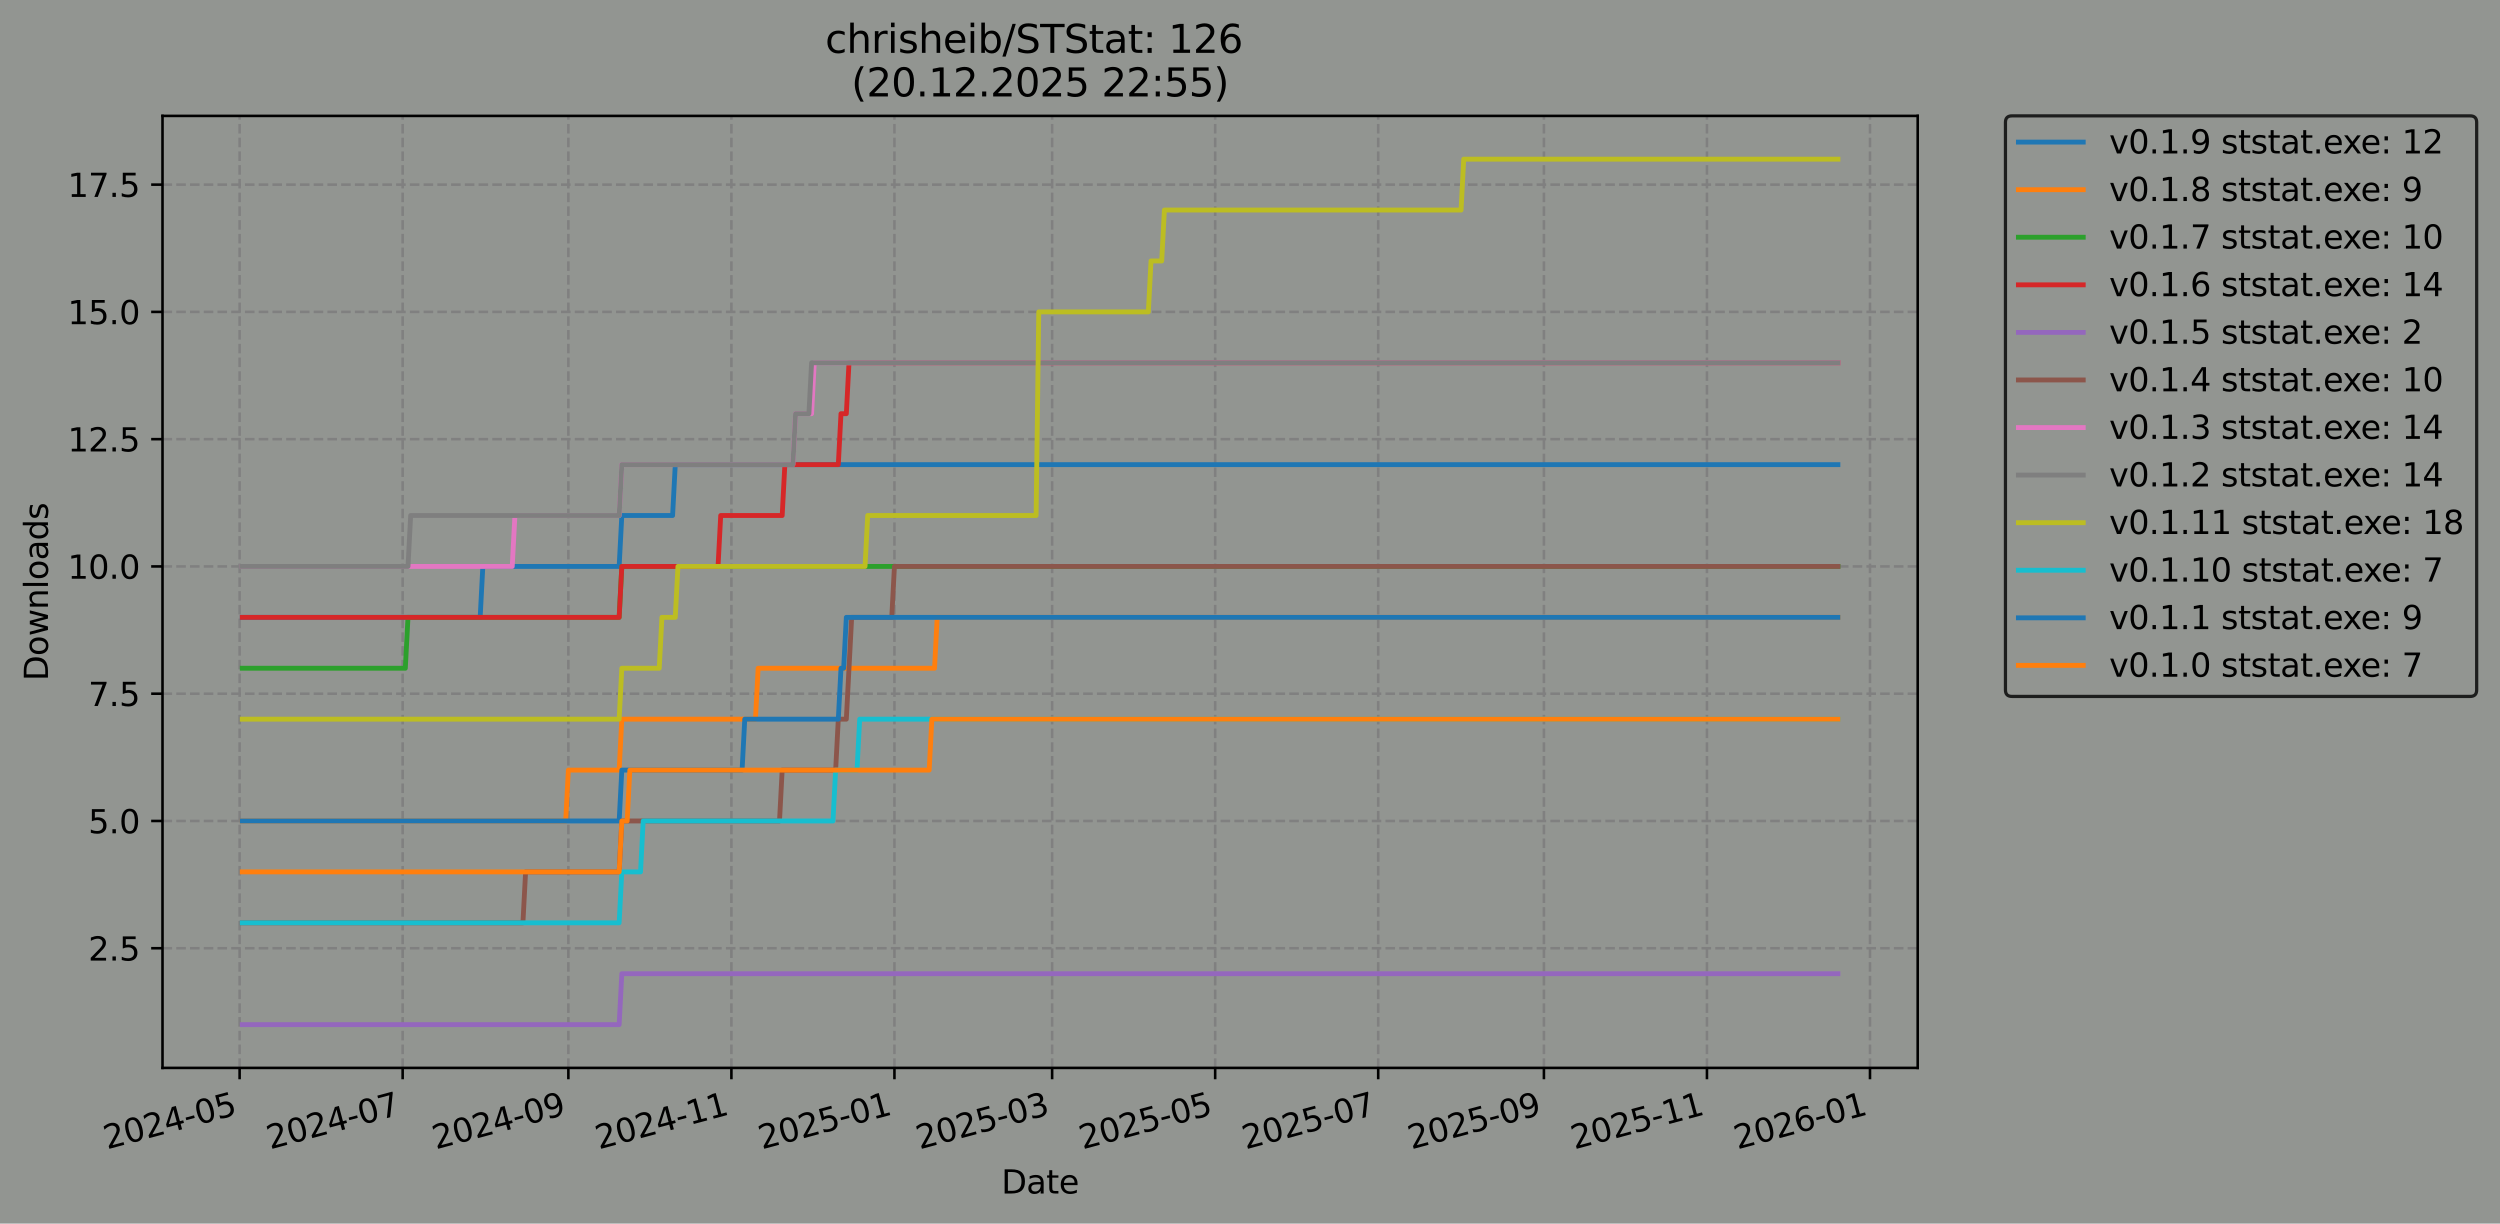
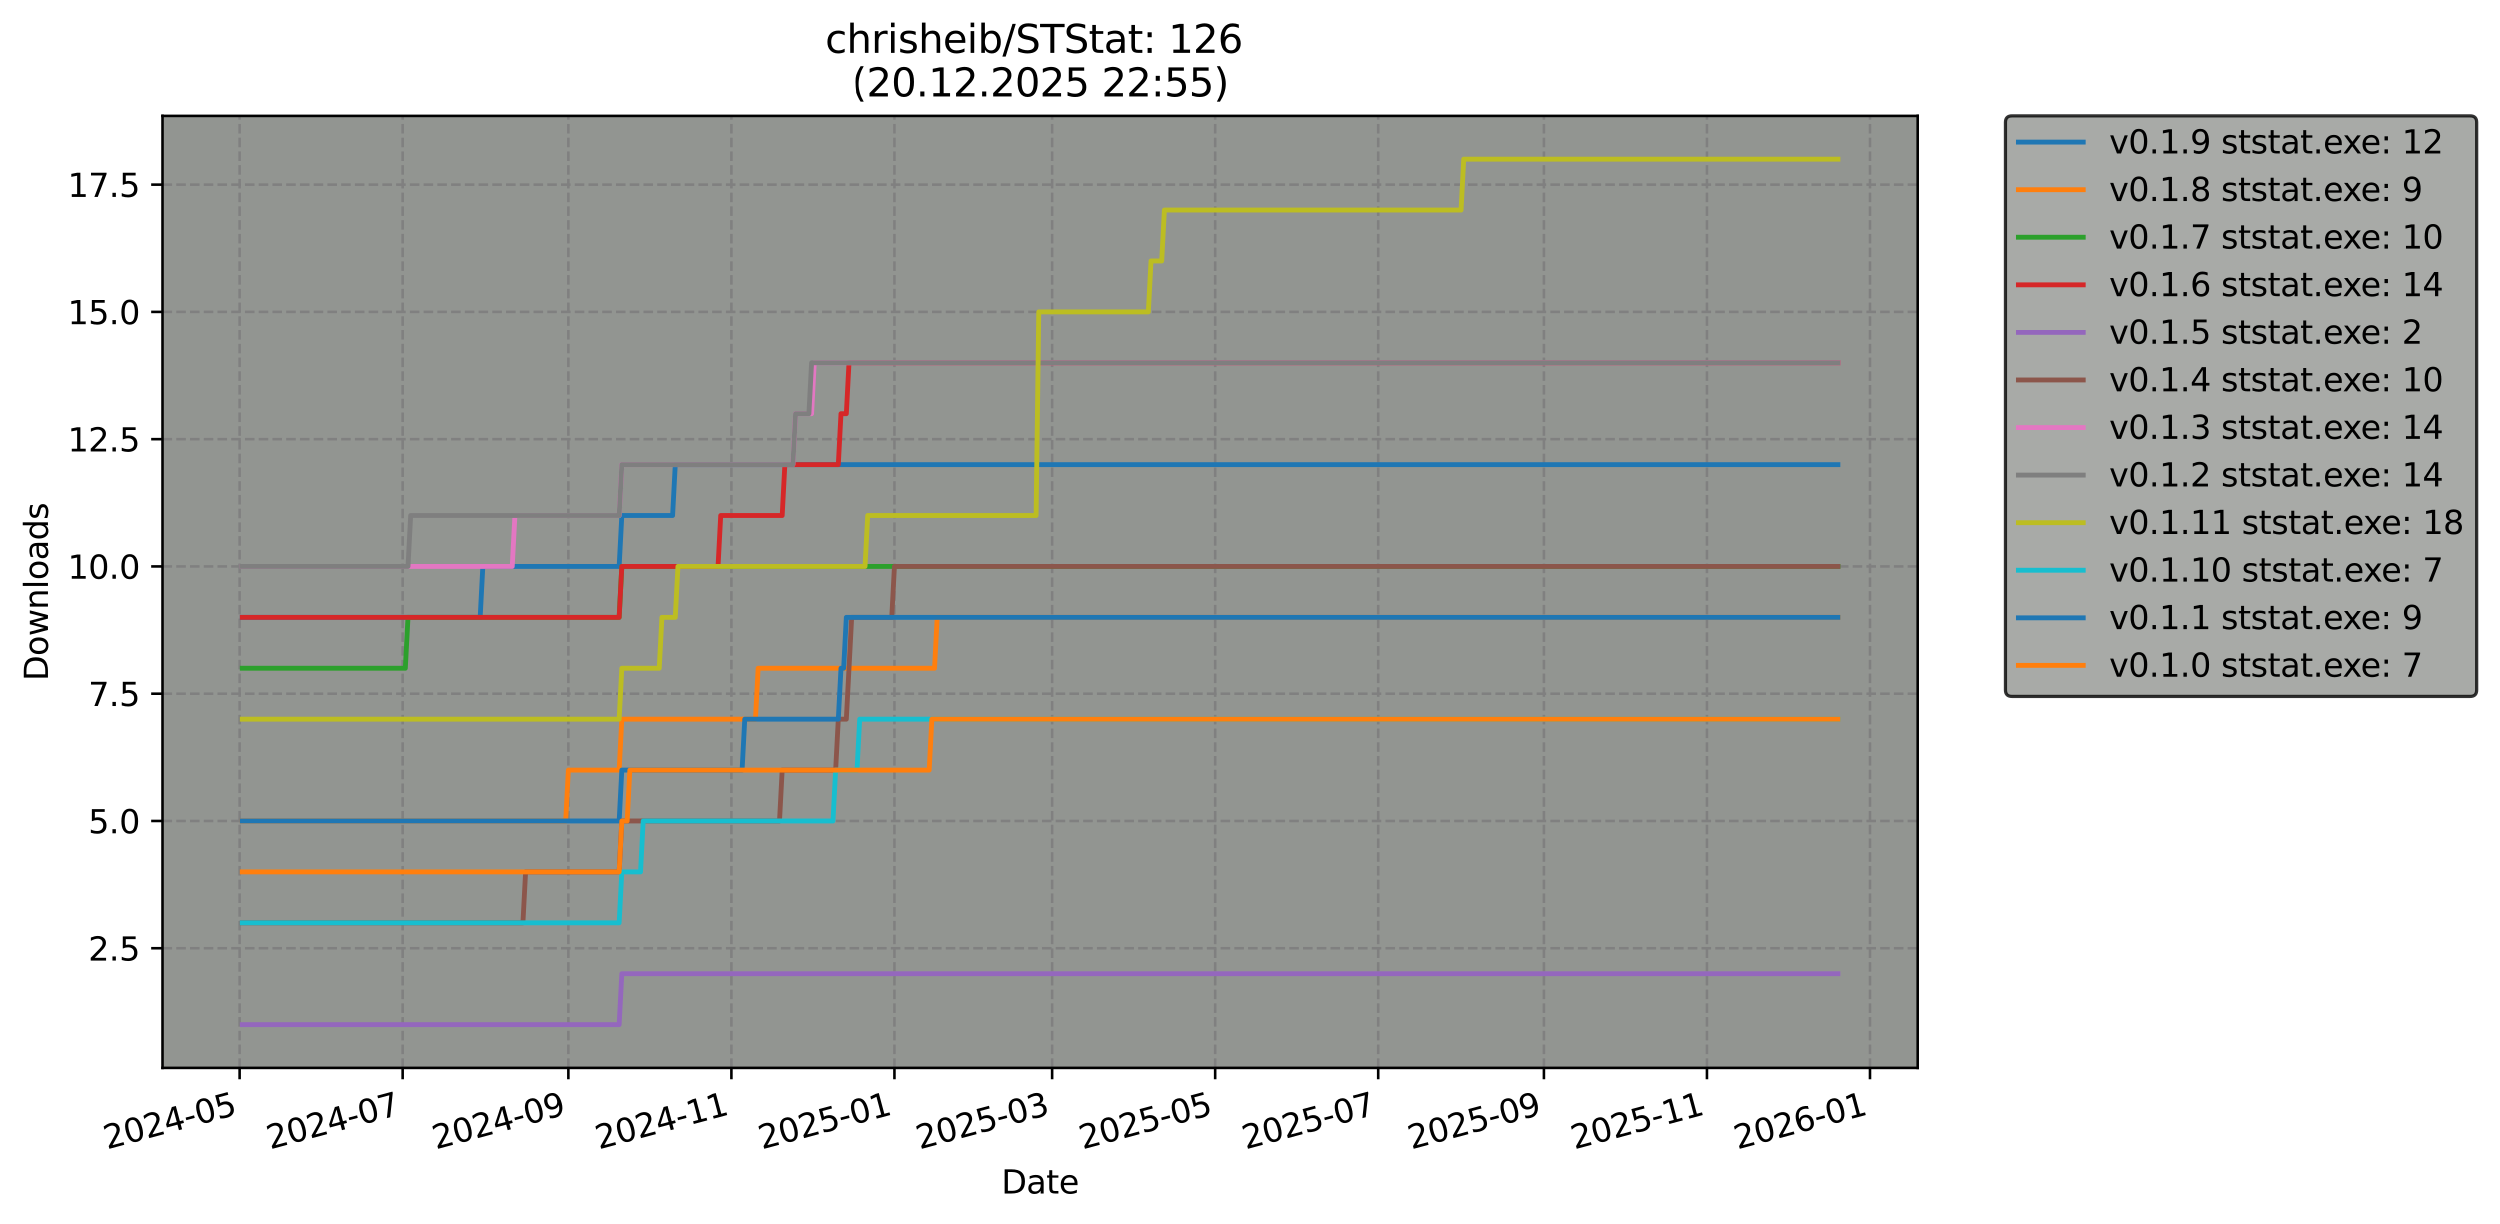
<svg xmlns="http://www.w3.org/2000/svg" xmlns:xlink="http://www.w3.org/1999/xlink" width="771.41pt" height="377.556pt" viewBox="0 0 771.41 377.556" version="1.1">
  <defs>
    <style type="text/css">*{stroke-linejoin: round; stroke-linecap: butt}</style>
  </defs>
  <g id="figure_1">
    <g id="patch_1">
-       <path d="M 0 377.556  L 771.41 377.556  L 771.41 0  L 0 0  z " style="fill: #929591" />
-     </g>
+       </g>
    <g id="axes_1">
      <g id="patch_2">
        <path d="M 50.144 329.515  L 591.732 329.515  L 591.732 35.755  L 50.144 35.755  z " style="fill: #929591" />
      </g>
      <g id="matplotlib.axis_1">
        <g id="xtick_1">
          <g id="line2d_1">
            <path d="M 73.937 329.515  L 73.937 35.755  " clip-path="url(#p27d22e0b57)" style="fill: none; stroke-dasharray: 2.96,1.28; stroke-dashoffset: 0; stroke: #808080; stroke-width: 0.8" />
          </g>
          <g id="line2d_2">
            <defs>
              <path id="mada3892838" d="M 0 0  L 0 3.5  " style="stroke: #000000; stroke-width: 0.8" />
            </defs>
            <g>
              <use xlink:href="#mada3892838" x="73.937" y="329.515" style="stroke: #000000; stroke-width: 0.8" />
            </g>
          </g>
          <g id="text_1">
            <g transform="translate(33.039 354.669)rotate(-15)scale(0.1 -0.1)">
              <defs>
                <path id="DejaVuSans-32" d="M 1228 531  L 3431 531  L 3431 0  L 469 0  L 469 531  Q 828 903 1448 1529  Q 2069 2156 2228 2338  Q 2531 2678 2651 2914  Q 2772 3150 2772 3378  Q 2772 3750 2511 3984  Q 2250 4219 1831 4219  Q 1534 4219 1204 4116  Q 875 4013 500 3803  L 500 4441  Q 881 4594 1212 4672  Q 1544 4750 1819 4750  Q 2544 4750 2975 4387  Q 3406 4025 3406 3419  Q 3406 3131 3298 2873  Q 3191 2616 2906 2266  Q 2828 2175 2409 1742  Q 1991 1309 1228 531  z " transform="scale(0.016)" />
                <path id="DejaVuSans-30" d="M 2034 4250  Q 1547 4250 1301 3770  Q 1056 3291 1056 2328  Q 1056 1369 1301 889  Q 1547 409 2034 409  Q 2525 409 2770 889  Q 3016 1369 3016 2328  Q 3016 3291 2770 3770  Q 2525 4250 2034 4250  z M 2034 4750  Q 2819 4750 3233 4129  Q 3647 3509 3647 2328  Q 3647 1150 3233 529  Q 2819 -91 2034 -91  Q 1250 -91 836 529  Q 422 1150 422 2328  Q 422 3509 836 4129  Q 1250 4750 2034 4750  z " transform="scale(0.016)" />
                <path id="DejaVuSans-34" d="M 2419 4116  L 825 1625  L 2419 1625  L 2419 4116  z M 2253 4666  L 3047 4666  L 3047 1625  L 3713 1625  L 3713 1100  L 3047 1100  L 3047 0  L 2419 0  L 2419 1100  L 313 1100  L 313 1709  L 2253 4666  z " transform="scale(0.016)" />
                <path id="DejaVuSans-2d" d="M 313 2009  L 1997 2009  L 1997 1497  L 313 1497  L 313 2009  z " transform="scale(0.016)" />
                <path id="DejaVuSans-35" d="M 691 4666  L 3169 4666  L 3169 4134  L 1269 4134  L 1269 2991  Q 1406 3038 1543 3061  Q 1681 3084 1819 3084  Q 2600 3084 3056 2656  Q 3513 2228 3513 1497  Q 3513 744 3044 326  Q 2575 -91 1722 -91  Q 1428 -91 1123 -41  Q 819 9 494 109  L 494 744  Q 775 591 1075 516  Q 1375 441 1709 441  Q 2250 441 2565 725  Q 2881 1009 2881 1497  Q 2881 1984 2565 2268  Q 2250 2553 1709 2553  Q 1456 2553 1204 2497  Q 953 2441 691 2322  L 691 4666  z " transform="scale(0.016)" />
              </defs>
              <use xlink:href="#DejaVuSans-32" />
              <use xlink:href="#DejaVuSans-30" x="63.623" />
              <use xlink:href="#DejaVuSans-32" x="127.246" />
              <use xlink:href="#DejaVuSans-34" x="190.869" />
              <use xlink:href="#DejaVuSans-2d" x="254.492" />
              <use xlink:href="#DejaVuSans-30" x="290.576" />
              <use xlink:href="#DejaVuSans-35" x="354.199" />
            </g>
          </g>
        </g>
        <g id="xtick_2">
          <g id="line2d_3">
            <path d="M 124.244 329.515  L 124.244 35.755  " clip-path="url(#p27d22e0b57)" style="fill: none; stroke-dasharray: 2.96,1.28; stroke-dashoffset: 0; stroke: #808080; stroke-width: 0.8" />
          </g>
          <g id="line2d_4">
            <g>
              <use xlink:href="#mada3892838" x="124.244" y="329.515" style="stroke: #000000; stroke-width: 0.8" />
            </g>
          </g>
          <g id="text_2">
            <g transform="translate(83.347 354.669)rotate(-15)scale(0.1 -0.1)">
              <defs>
                <path id="DejaVuSans-37" d="M 525 4666  L 3525 4666  L 3525 4397  L 1831 0  L 1172 0  L 2766 4134  L 525 4134  L 525 4666  z " transform="scale(0.016)" />
              </defs>
              <use xlink:href="#DejaVuSans-32" />
              <use xlink:href="#DejaVuSans-30" x="63.623" />
              <use xlink:href="#DejaVuSans-32" x="127.246" />
              <use xlink:href="#DejaVuSans-34" x="190.869" />
              <use xlink:href="#DejaVuSans-2d" x="254.492" />
              <use xlink:href="#DejaVuSans-30" x="290.576" />
              <use xlink:href="#DejaVuSans-37" x="354.199" />
            </g>
          </g>
        </g>
        <g id="xtick_3">
          <g id="line2d_5">
            <path d="M 175.376 329.515  L 175.376 35.755  " clip-path="url(#p27d22e0b57)" style="fill: none; stroke-dasharray: 2.96,1.28; stroke-dashoffset: 0; stroke: #808080; stroke-width: 0.8" />
          </g>
          <g id="line2d_6">
            <g>
              <use xlink:href="#mada3892838" x="175.376" y="329.515" style="stroke: #000000; stroke-width: 0.8" />
            </g>
          </g>
          <g id="text_3">
            <g transform="translate(134.479 354.669)rotate(-15)scale(0.1 -0.1)">
              <defs>
                <path id="DejaVuSans-39" d="M 703 97  L 703 672  Q 941 559 1184 500  Q 1428 441 1663 441  Q 2288 441 2617 861  Q 2947 1281 2994 2138  Q 2813 1869 2534 1725  Q 2256 1581 1919 1581  Q 1219 1581 811 2004  Q 403 2428 403 3163  Q 403 3881 828 4315  Q 1253 4750 1959 4750  Q 2769 4750 3195 4129  Q 3622 3509 3622 2328  Q 3622 1225 3098 567  Q 2575 -91 1691 -91  Q 1453 -91 1209 -44  Q 966 3 703 97  z M 1959 2075  Q 2384 2075 2632 2365  Q 2881 2656 2881 3163  Q 2881 3666 2632 3958  Q 2384 4250 1959 4250  Q 1534 4250 1286 3958  Q 1038 3666 1038 3163  Q 1038 2656 1286 2365  Q 1534 2075 1959 2075  z " transform="scale(0.016)" />
              </defs>
              <use xlink:href="#DejaVuSans-32" />
              <use xlink:href="#DejaVuSans-30" x="63.623" />
              <use xlink:href="#DejaVuSans-32" x="127.246" />
              <use xlink:href="#DejaVuSans-34" x="190.869" />
              <use xlink:href="#DejaVuSans-2d" x="254.492" />
              <use xlink:href="#DejaVuSans-30" x="290.576" />
              <use xlink:href="#DejaVuSans-39" x="354.199" />
            </g>
          </g>
        </g>
        <g id="xtick_4">
          <g id="line2d_7">
            <path d="M 225.684 329.515  L 225.684 35.755  " clip-path="url(#p27d22e0b57)" style="fill: none; stroke-dasharray: 2.96,1.28; stroke-dashoffset: 0; stroke: #808080; stroke-width: 0.8" />
          </g>
          <g id="line2d_8">
            <g>
              <use xlink:href="#mada3892838" x="225.684" y="329.515" style="stroke: #000000; stroke-width: 0.8" />
            </g>
          </g>
          <g id="text_4">
            <g transform="translate(184.786 354.669)rotate(-15)scale(0.1 -0.1)">
              <defs>
                <path id="DejaVuSans-31" d="M 794 531  L 1825 531  L 1825 4091  L 703 3866  L 703 4441  L 1819 4666  L 2450 4666  L 2450 531  L 3481 531  L 3481 0  L 794 0  L 794 531  z " transform="scale(0.016)" />
              </defs>
              <use xlink:href="#DejaVuSans-32" />
              <use xlink:href="#DejaVuSans-30" x="63.623" />
              <use xlink:href="#DejaVuSans-32" x="127.246" />
              <use xlink:href="#DejaVuSans-34" x="190.869" />
              <use xlink:href="#DejaVuSans-2d" x="254.492" />
              <use xlink:href="#DejaVuSans-31" x="290.576" />
              <use xlink:href="#DejaVuSans-31" x="354.199" />
            </g>
          </g>
        </g>
        <g id="xtick_5">
          <g id="line2d_9">
            <path d="M 275.991 329.515  L 275.991 35.755  " clip-path="url(#p27d22e0b57)" style="fill: none; stroke-dasharray: 2.96,1.28; stroke-dashoffset: 0; stroke: #808080; stroke-width: 0.8" />
          </g>
          <g id="line2d_10">
            <g>
              <use xlink:href="#mada3892838" x="275.991" y="329.515" style="stroke: #000000; stroke-width: 0.8" />
            </g>
          </g>
          <g id="text_5">
            <g transform="translate(235.094 354.669)rotate(-15)scale(0.1 -0.1)">
              <use xlink:href="#DejaVuSans-32" />
              <use xlink:href="#DejaVuSans-30" x="63.623" />
              <use xlink:href="#DejaVuSans-32" x="127.246" />
              <use xlink:href="#DejaVuSans-35" x="190.869" />
              <use xlink:href="#DejaVuSans-2d" x="254.492" />
              <use xlink:href="#DejaVuSans-30" x="290.576" />
              <use xlink:href="#DejaVuSans-31" x="354.199" />
            </g>
          </g>
        </g>
        <g id="xtick_6">
          <g id="line2d_11">
            <path d="M 324.649 329.515  L 324.649 35.755  " clip-path="url(#p27d22e0b57)" style="fill: none; stroke-dasharray: 2.96,1.28; stroke-dashoffset: 0; stroke: #808080; stroke-width: 0.8" />
          </g>
          <g id="line2d_12">
            <g>
              <use xlink:href="#mada3892838" x="324.649" y="329.515" style="stroke: #000000; stroke-width: 0.8" />
            </g>
          </g>
          <g id="text_6">
            <g transform="translate(283.752 354.669)rotate(-15)scale(0.1 -0.1)">
              <defs>
                <path id="DejaVuSans-33" d="M 2597 2516  Q 3050 2419 3304 2112  Q 3559 1806 3559 1356  Q 3559 666 3084 287  Q 2609 -91 1734 -91  Q 1441 -91 1130 -33  Q 819 25 488 141  L 488 750  Q 750 597 1062 519  Q 1375 441 1716 441  Q 2309 441 2620 675  Q 2931 909 2931 1356  Q 2931 1769 2642 2001  Q 2353 2234 1838 2234  L 1294 2234  L 1294 2753  L 1863 2753  Q 2328 2753 2575 2939  Q 2822 3125 2822 3475  Q 2822 3834 2567 4026  Q 2313 4219 1838 4219  Q 1578 4219 1281 4162  Q 984 4106 628 3988  L 628 4550  Q 988 4650 1302 4700  Q 1616 4750 1894 4750  Q 2613 4750 3031 4423  Q 3450 4097 3450 3541  Q 3450 3153 3228 2886  Q 3006 2619 2597 2516  z " transform="scale(0.016)" />
              </defs>
              <use xlink:href="#DejaVuSans-32" />
              <use xlink:href="#DejaVuSans-30" x="63.623" />
              <use xlink:href="#DejaVuSans-32" x="127.246" />
              <use xlink:href="#DejaVuSans-35" x="190.869" />
              <use xlink:href="#DejaVuSans-2d" x="254.492" />
              <use xlink:href="#DejaVuSans-30" x="290.576" />
              <use xlink:href="#DejaVuSans-33" x="354.199" />
            </g>
          </g>
        </g>
        <g id="xtick_7">
          <g id="line2d_13">
            <path d="M 374.956 329.515  L 374.956 35.755  " clip-path="url(#p27d22e0b57)" style="fill: none; stroke-dasharray: 2.96,1.28; stroke-dashoffset: 0; stroke: #808080; stroke-width: 0.8" />
          </g>
          <g id="line2d_14">
            <g>
              <use xlink:href="#mada3892838" x="374.956" y="329.515" style="stroke: #000000; stroke-width: 0.8" />
            </g>
          </g>
          <g id="text_7">
            <g transform="translate(334.059 354.669)rotate(-15)scale(0.1 -0.1)">
              <use xlink:href="#DejaVuSans-32" />
              <use xlink:href="#DejaVuSans-30" x="63.623" />
              <use xlink:href="#DejaVuSans-32" x="127.246" />
              <use xlink:href="#DejaVuSans-35" x="190.869" />
              <use xlink:href="#DejaVuSans-2d" x="254.492" />
              <use xlink:href="#DejaVuSans-30" x="290.576" />
              <use xlink:href="#DejaVuSans-35" x="354.199" />
            </g>
          </g>
        </g>
        <g id="xtick_8">
          <g id="line2d_15">
            <path d="M 425.264 329.515  L 425.264 35.755  " clip-path="url(#p27d22e0b57)" style="fill: none; stroke-dasharray: 2.96,1.28; stroke-dashoffset: 0; stroke: #808080; stroke-width: 0.8" />
          </g>
          <g id="line2d_16">
            <g>
              <use xlink:href="#mada3892838" x="425.264" y="329.515" style="stroke: #000000; stroke-width: 0.8" />
            </g>
          </g>
          <g id="text_8">
            <g transform="translate(384.367 354.669)rotate(-15)scale(0.1 -0.1)">
              <use xlink:href="#DejaVuSans-32" />
              <use xlink:href="#DejaVuSans-30" x="63.623" />
              <use xlink:href="#DejaVuSans-32" x="127.246" />
              <use xlink:href="#DejaVuSans-35" x="190.869" />
              <use xlink:href="#DejaVuSans-2d" x="254.492" />
              <use xlink:href="#DejaVuSans-30" x="290.576" />
              <use xlink:href="#DejaVuSans-37" x="354.199" />
            </g>
          </g>
        </g>
        <g id="xtick_9">
          <g id="line2d_17">
            <path d="M 476.396 329.515  L 476.396 35.755  " clip-path="url(#p27d22e0b57)" style="fill: none; stroke-dasharray: 2.96,1.28; stroke-dashoffset: 0; stroke: #808080; stroke-width: 0.8" />
          </g>
          <g id="line2d_18">
            <g>
              <use xlink:href="#mada3892838" x="476.396" y="329.515" style="stroke: #000000; stroke-width: 0.8" />
            </g>
          </g>
          <g id="text_9">
            <g transform="translate(435.499 354.669)rotate(-15)scale(0.1 -0.1)">
              <use xlink:href="#DejaVuSans-32" />
              <use xlink:href="#DejaVuSans-30" x="63.623" />
              <use xlink:href="#DejaVuSans-32" x="127.246" />
              <use xlink:href="#DejaVuSans-35" x="190.869" />
              <use xlink:href="#DejaVuSans-2d" x="254.492" />
              <use xlink:href="#DejaVuSans-30" x="290.576" />
              <use xlink:href="#DejaVuSans-39" x="354.199" />
            </g>
          </g>
        </g>
        <g id="xtick_10">
          <g id="line2d_19">
            <path d="M 526.703 329.515  L 526.703 35.755  " clip-path="url(#p27d22e0b57)" style="fill: none; stroke-dasharray: 2.96,1.28; stroke-dashoffset: 0; stroke: #808080; stroke-width: 0.8" />
          </g>
          <g id="line2d_20">
            <g>
              <use xlink:href="#mada3892838" x="526.703" y="329.515" style="stroke: #000000; stroke-width: 0.8" />
            </g>
          </g>
          <g id="text_10">
            <g transform="translate(485.806 354.669)rotate(-15)scale(0.1 -0.1)">
              <use xlink:href="#DejaVuSans-32" />
              <use xlink:href="#DejaVuSans-30" x="63.623" />
              <use xlink:href="#DejaVuSans-32" x="127.246" />
              <use xlink:href="#DejaVuSans-35" x="190.869" />
              <use xlink:href="#DejaVuSans-2d" x="254.492" />
              <use xlink:href="#DejaVuSans-31" x="290.576" />
              <use xlink:href="#DejaVuSans-31" x="354.199" />
            </g>
          </g>
        </g>
        <g id="xtick_11">
          <g id="line2d_21">
            <path d="M 577.011 329.515  L 577.011 35.755  " clip-path="url(#p27d22e0b57)" style="fill: none; stroke-dasharray: 2.96,1.28; stroke-dashoffset: 0; stroke: #808080; stroke-width: 0.8" />
          </g>
          <g id="line2d_22">
            <g>
              <use xlink:href="#mada3892838" x="577.011" y="329.515" style="stroke: #000000; stroke-width: 0.8" />
            </g>
          </g>
          <g id="text_11">
            <g transform="translate(536.114 354.669)rotate(-15)scale(0.1 -0.1)">
              <defs>
                <path id="DejaVuSans-36" d="M 2113 2584  Q 1688 2584 1439 2293  Q 1191 2003 1191 1497  Q 1191 994 1439 701  Q 1688 409 2113 409  Q 2538 409 2786 701  Q 3034 994 3034 1497  Q 3034 2003 2786 2293  Q 2538 2584 2113 2584  z M 3366 4563  L 3366 3988  Q 3128 4100 2886 4159  Q 2644 4219 2406 4219  Q 1781 4219 1451 3797  Q 1122 3375 1075 2522  Q 1259 2794 1537 2939  Q 1816 3084 2150 3084  Q 2853 3084 3261 2657  Q 3669 2231 3669 1497  Q 3669 778 3244 343  Q 2819 -91 2113 -91  Q 1303 -91 875 529  Q 447 1150 447 2328  Q 447 3434 972 4092  Q 1497 4750 2381 4750  Q 2619 4750 2861 4703  Q 3103 4656 3366 4563  z " transform="scale(0.016)" />
              </defs>
              <use xlink:href="#DejaVuSans-32" />
              <use xlink:href="#DejaVuSans-30" x="63.623" />
              <use xlink:href="#DejaVuSans-32" x="127.246" />
              <use xlink:href="#DejaVuSans-36" x="190.869" />
              <use xlink:href="#DejaVuSans-2d" x="254.492" />
              <use xlink:href="#DejaVuSans-30" x="290.576" />
              <use xlink:href="#DejaVuSans-31" x="354.199" />
            </g>
          </g>
        </g>
        <g id="text_12">
          <g transform="translate(308.987 368.276)scale(0.1 -0.1)">
            <defs>
              <path id="DejaVuSans-44" d="M 1259 4147  L 1259 519  L 2022 519  Q 2988 519 3436 956  Q 3884 1394 3884 2338  Q 3884 3275 3436 3711  Q 2988 4147 2022 4147  L 1259 4147  z M 628 4666  L 1925 4666  Q 3281 4666 3915 4102  Q 4550 3538 4550 2338  Q 4550 1131 3912 565  Q 3275 0 1925 0  L 628 0  L 628 4666  z " transform="scale(0.016)" />
              <path id="DejaVuSans-61" d="M 2194 1759  Q 1497 1759 1228 1600  Q 959 1441 959 1056  Q 959 750 1161 570  Q 1363 391 1709 391  Q 2188 391 2477 730  Q 2766 1069 2766 1631  L 2766 1759  L 2194 1759  z M 3341 1997  L 3341 0  L 2766 0  L 2766 531  Q 2569 213 2275 61  Q 1981 -91 1556 -91  Q 1019 -91 701 211  Q 384 513 384 1019  Q 384 1609 779 1909  Q 1175 2209 1959 2209  L 2766 2209  L 2766 2266  Q 2766 2663 2505 2880  Q 2244 3097 1772 3097  Q 1472 3097 1187 3025  Q 903 2953 641 2809  L 641 3341  Q 956 3463 1253 3523  Q 1550 3584 1831 3584  Q 2591 3584 2966 3190  Q 3341 2797 3341 1997  z " transform="scale(0.016)" />
              <path id="DejaVuSans-74" d="M 1172 4494  L 1172 3500  L 2356 3500  L 2356 3053  L 1172 3053  L 1172 1153  Q 1172 725 1289 603  Q 1406 481 1766 481  L 2356 481  L 2356 0  L 1766 0  Q 1100 0 847 248  Q 594 497 594 1153  L 594 3053  L 172 3053  L 172 3500  L 594 3500  L 594 4494  L 1172 4494  z " transform="scale(0.016)" />
              <path id="DejaVuSans-65" d="M 3597 1894  L 3597 1613  L 953 1613  Q 991 1019 1311 708  Q 1631 397 2203 397  Q 2534 397 2845 478  Q 3156 559 3463 722  L 3463 178  Q 3153 47 2828 -22  Q 2503 -91 2169 -91  Q 1331 -91 842 396  Q 353 884 353 1716  Q 353 2575 817 3079  Q 1281 3584 2069 3584  Q 2775 3584 3186 3129  Q 3597 2675 3597 1894  z M 3022 2063  Q 3016 2534 2758 2815  Q 2500 3097 2075 3097  Q 1594 3097 1305 2825  Q 1016 2553 972 2059  L 3022 2063  z " transform="scale(0.016)" />
            </defs>
            <use xlink:href="#DejaVuSans-44" />
            <use xlink:href="#DejaVuSans-61" x="77.002" />
            <use xlink:href="#DejaVuSans-74" x="138.281" />
            <use xlink:href="#DejaVuSans-65" x="177.49" />
          </g>
        </g>
      </g>
      <g id="matplotlib.axis_2">
        <g id="ytick_1">
          <g id="line2d_23">
            <path d="M 50.144 292.599  L 591.732 292.599  " clip-path="url(#p27d22e0b57)" style="fill: none; stroke-dasharray: 2.96,1.28; stroke-dashoffset: 0; stroke: #808080; stroke-width: 0.8" />
          </g>
          <g id="line2d_24">
            <defs>
              <path id="m835c9a881b" d="M 0 0  L -3.5 0  " style="stroke: #000000; stroke-width: 0.8" />
            </defs>
            <g>
              <use xlink:href="#m835c9a881b" x="50.144" y="292.599" style="stroke: #000000; stroke-width: 0.8" />
            </g>
          </g>
          <g id="text_13">
            <g transform="translate(27.241 296.398)scale(0.1 -0.1)">
              <defs>
                <path id="DejaVuSans-2e" d="M 684 794  L 1344 794  L 1344 0  L 684 0  L 684 794  z " transform="scale(0.016)" />
              </defs>
              <use xlink:href="#DejaVuSans-32" />
              <use xlink:href="#DejaVuSans-2e" x="63.623" />
              <use xlink:href="#DejaVuSans-35" x="95.41" />
            </g>
          </g>
        </g>
        <g id="ytick_2">
          <g id="line2d_25">
            <path d="M 50.144 253.326  L 591.732 253.326  " clip-path="url(#p27d22e0b57)" style="fill: none; stroke-dasharray: 2.96,1.28; stroke-dashoffset: 0; stroke: #808080; stroke-width: 0.8" />
          </g>
          <g id="line2d_26">
            <g>
              <use xlink:href="#m835c9a881b" x="50.144" y="253.326" style="stroke: #000000; stroke-width: 0.8" />
            </g>
          </g>
          <g id="text_14">
            <g transform="translate(27.241 257.126)scale(0.1 -0.1)">
              <use xlink:href="#DejaVuSans-35" />
              <use xlink:href="#DejaVuSans-2e" x="63.623" />
              <use xlink:href="#DejaVuSans-30" x="95.41" />
            </g>
          </g>
        </g>
        <g id="ytick_3">
          <g id="line2d_27">
            <path d="M 50.144 214.054  L 591.732 214.054  " clip-path="url(#p27d22e0b57)" style="fill: none; stroke-dasharray: 2.96,1.28; stroke-dashoffset: 0; stroke: #808080; stroke-width: 0.8" />
          </g>
          <g id="line2d_28">
            <g>
              <use xlink:href="#m835c9a881b" x="50.144" y="214.054" style="stroke: #000000; stroke-width: 0.8" />
            </g>
          </g>
          <g id="text_15">
            <g transform="translate(27.241 217.853)scale(0.1 -0.1)">
              <use xlink:href="#DejaVuSans-37" />
              <use xlink:href="#DejaVuSans-2e" x="63.623" />
              <use xlink:href="#DejaVuSans-35" x="95.41" />
            </g>
          </g>
        </g>
        <g id="ytick_4">
          <g id="line2d_29">
            <path d="M 50.144 174.781  L 591.732 174.781  " clip-path="url(#p27d22e0b57)" style="fill: none; stroke-dasharray: 2.96,1.28; stroke-dashoffset: 0; stroke: #808080; stroke-width: 0.8" />
          </g>
          <g id="line2d_30">
            <g>
              <use xlink:href="#m835c9a881b" x="50.144" y="174.781" style="stroke: #000000; stroke-width: 0.8" />
            </g>
          </g>
          <g id="text_16">
            <g transform="translate(20.878 178.58)scale(0.1 -0.1)">
              <use xlink:href="#DejaVuSans-31" />
              <use xlink:href="#DejaVuSans-30" x="63.623" />
              <use xlink:href="#DejaVuSans-2e" x="127.246" />
              <use xlink:href="#DejaVuSans-30" x="159.033" />
            </g>
          </g>
        </g>
        <g id="ytick_5">
          <g id="line2d_31">
            <path d="M 50.144 135.508  L 591.732 135.508  " clip-path="url(#p27d22e0b57)" style="fill: none; stroke-dasharray: 2.96,1.28; stroke-dashoffset: 0; stroke: #808080; stroke-width: 0.8" />
          </g>
          <g id="line2d_32">
            <g>
              <use xlink:href="#m835c9a881b" x="50.144" y="135.508" style="stroke: #000000; stroke-width: 0.8" />
            </g>
          </g>
          <g id="text_17">
            <g transform="translate(20.878 139.307)scale(0.1 -0.1)">
              <use xlink:href="#DejaVuSans-31" />
              <use xlink:href="#DejaVuSans-32" x="63.623" />
              <use xlink:href="#DejaVuSans-2e" x="127.246" />
              <use xlink:href="#DejaVuSans-35" x="159.033" />
            </g>
          </g>
        </g>
        <g id="ytick_6">
          <g id="line2d_33">
            <path d="M 50.144 96.236  L 591.732 96.236  " clip-path="url(#p27d22e0b57)" style="fill: none; stroke-dasharray: 2.96,1.28; stroke-dashoffset: 0; stroke: #808080; stroke-width: 0.8" />
          </g>
          <g id="line2d_34">
            <g>
              <use xlink:href="#m835c9a881b" x="50.144" y="96.236" style="stroke: #000000; stroke-width: 0.8" />
            </g>
          </g>
          <g id="text_18">
            <g transform="translate(20.878 100.035)scale(0.1 -0.1)">
              <use xlink:href="#DejaVuSans-31" />
              <use xlink:href="#DejaVuSans-35" x="63.623" />
              <use xlink:href="#DejaVuSans-2e" x="127.246" />
              <use xlink:href="#DejaVuSans-30" x="159.033" />
            </g>
          </g>
        </g>
        <g id="ytick_7">
          <g id="line2d_35">
            <path d="M 50.144 56.963  L 591.732 56.963  " clip-path="url(#p27d22e0b57)" style="fill: none; stroke-dasharray: 2.96,1.28; stroke-dashoffset: 0; stroke: #808080; stroke-width: 0.8" />
          </g>
          <g id="line2d_36">
            <g>
              <use xlink:href="#m835c9a881b" x="50.144" y="56.963" style="stroke: #000000; stroke-width: 0.8" />
            </g>
          </g>
          <g id="text_19">
            <g transform="translate(20.878 60.762)scale(0.1 -0.1)">
              <use xlink:href="#DejaVuSans-31" />
              <use xlink:href="#DejaVuSans-37" x="63.623" />
              <use xlink:href="#DejaVuSans-2e" x="127.246" />
              <use xlink:href="#DejaVuSans-35" x="159.033" />
            </g>
          </g>
        </g>
        <g id="text_20">
          <g transform="translate(14.798 210.094)rotate(-90)scale(0.1 -0.1)">
            <defs>
              <path id="DejaVuSans-6f" d="M 1959 3097  Q 1497 3097 1228 2736  Q 959 2375 959 1747  Q 959 1119 1226 758  Q 1494 397 1959 397  Q 2419 397 2687 759  Q 2956 1122 2956 1747  Q 2956 2369 2687 2733  Q 2419 3097 1959 3097  z M 1959 3584  Q 2709 3584 3137 3096  Q 3566 2609 3566 1747  Q 3566 888 3137 398  Q 2709 -91 1959 -91  Q 1206 -91 779 398  Q 353 888 353 1747  Q 353 2609 779 3096  Q 1206 3584 1959 3584  z " transform="scale(0.016)" />
              <path id="DejaVuSans-77" d="M 269 3500  L 844 3500  L 1563 769  L 2278 3500  L 2956 3500  L 3675 769  L 4391 3500  L 4966 3500  L 4050 0  L 3372 0  L 2619 2869  L 1863 0  L 1184 0  L 269 3500  z " transform="scale(0.016)" />
              <path id="DejaVuSans-6e" d="M 3513 2113  L 3513 0  L 2938 0  L 2938 2094  Q 2938 2591 2744 2837  Q 2550 3084 2163 3084  Q 1697 3084 1428 2787  Q 1159 2491 1159 1978  L 1159 0  L 581 0  L 581 3500  L 1159 3500  L 1159 2956  Q 1366 3272 1645 3428  Q 1925 3584 2291 3584  Q 2894 3584 3203 3211  Q 3513 2838 3513 2113  z " transform="scale(0.016)" />
              <path id="DejaVuSans-6c" d="M 603 4863  L 1178 4863  L 1178 0  L 603 0  L 603 4863  z " transform="scale(0.016)" />
              <path id="DejaVuSans-64" d="M 2906 2969  L 2906 4863  L 3481 4863  L 3481 0  L 2906 0  L 2906 525  Q 2725 213 2448 61  Q 2172 -91 1784 -91  Q 1150 -91 751 415  Q 353 922 353 1747  Q 353 2572 751 3078  Q 1150 3584 1784 3584  Q 2172 3584 2448 3432  Q 2725 3281 2906 2969  z M 947 1747  Q 947 1113 1208 752  Q 1469 391 1925 391  Q 2381 391 2643 752  Q 2906 1113 2906 1747  Q 2906 2381 2643 2742  Q 2381 3103 1925 3103  Q 1469 3103 1208 2742  Q 947 2381 947 1747  z " transform="scale(0.016)" />
              <path id="DejaVuSans-73" d="M 2834 3397  L 2834 2853  Q 2591 2978 2328 3040  Q 2066 3103 1784 3103  Q 1356 3103 1142 2972  Q 928 2841 928 2578  Q 928 2378 1081 2264  Q 1234 2150 1697 2047  L 1894 2003  Q 2506 1872 2764 1633  Q 3022 1394 3022 966  Q 3022 478 2636 193  Q 2250 -91 1575 -91  Q 1294 -91 989 -36  Q 684 19 347 128  L 347 722  Q 666 556 975 473  Q 1284 391 1588 391  Q 1994 391 2212 530  Q 2431 669 2431 922  Q 2431 1156 2273 1281  Q 2116 1406 1581 1522  L 1381 1569  Q 847 1681 609 1914  Q 372 2147 372 2553  Q 372 3047 722 3315  Q 1072 3584 1716 3584  Q 2034 3584 2315 3537  Q 2597 3491 2834 3397  z " transform="scale(0.016)" />
            </defs>
            <use xlink:href="#DejaVuSans-44" />
            <use xlink:href="#DejaVuSans-6f" x="77.002" />
            <use xlink:href="#DejaVuSans-77" x="138.184" />
            <use xlink:href="#DejaVuSans-6e" x="219.971" />
            <use xlink:href="#DejaVuSans-6c" x="283.35" />
            <use xlink:href="#DejaVuSans-6f" x="311.133" />
            <use xlink:href="#DejaVuSans-61" x="372.314" />
            <use xlink:href="#DejaVuSans-64" x="433.594" />
            <use xlink:href="#DejaVuSans-73" x="497.07" />
          </g>
        </g>
      </g>
      <g id="line2d_37">
        <path d="M 74.761 190.49  L 148.161 190.49  L 148.985 174.781  L 191.046 174.781  L 191.87 159.072  L 207.54 159.072  L 208.365 143.363  L 567.114 143.363  L 567.114 143.363  " clip-path="url(#p27d22e0b57)" style="fill: none; stroke: #1f77b4; stroke-width: 1.5; stroke-linecap: square" />
      </g>
      <g id="line2d_38">
        <path d="M 74.761 253.326  L 174.552 253.326  L 175.376 237.617  L 191.046 237.617  L 191.87 221.908  L 233.106 221.908  L 233.931 206.199  L 288.362 206.199  L 289.186 190.49  L 567.114 190.49  L 567.114 190.49  " clip-path="url(#p27d22e0b57)" style="fill: none; stroke: #ff7f0e; stroke-width: 1.5; stroke-linecap: square" />
      </g>
      <g id="line2d_39">
        <path d="M 74.761 206.199  L 125.069 206.199  L 125.894 190.49  L 191.046 190.49  L 191.87 174.781  L 567.114 174.781  L 567.114 174.781  " clip-path="url(#p27d22e0b57)" style="fill: none; stroke: #2ca02c; stroke-width: 1.5; stroke-linecap: square" />
      </g>
      <g id="line2d_40">
        <path d="M 74.761 190.49  L 191.046 190.49  L 191.87 174.781  L 221.56 174.781  L 222.385 159.072  L 241.353 159.072  L 242.178 143.363  L 258.672 143.363  L 259.497 127.654  L 261.146 127.654  L 261.971 111.945  L 567.114 111.945  L 567.114 111.945  " clip-path="url(#p27d22e0b57)" style="fill: none; stroke: #d62728; stroke-width: 1.5; stroke-linecap: square" />
      </g>
      <g id="line2d_41">
        <path d="M 74.761 316.163  L 191.046 316.163  L 191.87 300.454  L 567.114 300.454  L 567.114 300.454  " clip-path="url(#p27d22e0b57)" style="fill: none; stroke: #9467bd; stroke-width: 1.5; stroke-linecap: square" />
      </g>
      <g id="line2d_42">
        <path d="M 74.761 284.745  L 161.356 284.745  L 162.181 269.036  L 191.046 269.036  L 191.87 253.326  L 240.528 253.326  L 241.353 237.617  L 257.847 237.617  L 258.672 221.908  L 261.146 221.908  L 262.796 190.49  L 275.166 190.49  L 275.991 174.781  L 567.114 174.781  L 567.114 174.781  " clip-path="url(#p27d22e0b57)" style="fill: none; stroke: #8c564b; stroke-width: 1.5; stroke-linecap: square" />
      </g>
      <g id="line2d_43">
        <path d="M 74.761 174.781  L 158.057 174.781  L 158.882 159.072  L 191.046 159.072  L 191.87 143.363  L 244.652 143.363  L 245.477 127.654  L 250.425 127.654  L 251.25 111.945  L 567.114 111.945  L 567.114 111.945  " clip-path="url(#p27d22e0b57)" style="fill: none; stroke: #e377c2; stroke-width: 1.5; stroke-linecap: square" />
      </g>
      <g id="line2d_44">
        <path d="M 74.761 174.781  L 125.894 174.781  L 126.718 159.072  L 191.046 159.072  L 191.87 143.363  L 244.652 143.363  L 245.477 127.654  L 249.6 127.654  L 250.425 111.945  L 567.114 111.945  L 567.114 111.945  " clip-path="url(#p27d22e0b57)" style="fill: none; stroke: #7f7f7f; stroke-width: 1.5; stroke-linecap: square" />
      </g>
      <g id="line2d_45">
        <path d="M 74.761 221.908  L 191.046 221.908  L 191.87 206.199  L 203.416 206.199  L 204.241 190.49  L 208.365 190.49  L 209.189 174.781  L 266.919 174.781  L 267.744 159.072  L 319.701 159.072  L 320.526 96.236  L 354.339 96.236  L 355.163 80.526  L 358.462 80.526  L 359.287 64.817  L 450.83 64.817  L 451.655 49.108  L 567.114 49.108  L 567.114 49.108  " clip-path="url(#p27d22e0b57)" style="fill: none; stroke: #bcbd22; stroke-width: 1.5; stroke-linecap: square" />
      </g>
      <g id="line2d_46">
        <path d="M 74.761 284.745  L 191.046 284.745  L 191.87 269.036  L 197.643 269.036  L 198.468 253.326  L 257.023 253.326  L 257.847 237.617  L 264.445 237.617  L 265.27 221.908  L 567.114 221.908  L 567.114 221.908  " clip-path="url(#p27d22e0b57)" style="fill: none; stroke: #17becf; stroke-width: 1.5; stroke-linecap: square" />
      </g>
      <g id="line2d_47">
        <path d="M 74.761 253.326  L 191.046 253.326  L 191.87 237.617  L 228.983 237.617  L 229.807 221.908  L 258.672 221.908  L 259.497 206.199  L 260.322 206.199  L 261.146 190.49  L 567.114 190.49  L 567.114 190.49  " clip-path="url(#p27d22e0b57)" style="fill: none; stroke: #1f77b4; stroke-width: 1.5; stroke-linecap: square" />
      </g>
      <g id="line2d_48">
        <path d="M 74.761 269.036  L 191.046 269.036  L 191.87 253.326  L 193.52 253.326  L 194.345 237.617  L 286.712 237.617  L 287.537 221.908  L 567.114 221.908  L 567.114 221.908  " clip-path="url(#p27d22e0b57)" style="fill: none; stroke: #ff7f0e; stroke-width: 1.5; stroke-linecap: square" />
      </g>
      <g id="patch_3">
        <path d="M 50.144 329.515  L 50.144 35.755  " style="fill: none; stroke: #000000; stroke-width: 0.8; stroke-linejoin: miter; stroke-linecap: square" />
      </g>
      <g id="patch_4">
        <path d="M 591.732 329.515  L 591.732 35.755  " style="fill: none; stroke: #000000; stroke-width: 0.8; stroke-linejoin: miter; stroke-linecap: square" />
      </g>
      <g id="patch_5">
        <path d="M 50.144 329.515  L 591.732 329.515  " style="fill: none; stroke: #000000; stroke-width: 0.8; stroke-linejoin: miter; stroke-linecap: square" />
      </g>
      <g id="patch_6">
        <path d="M 50.144 35.755  L 591.732 35.755  " style="fill: none; stroke: #000000; stroke-width: 0.8; stroke-linejoin: miter; stroke-linecap: square" />
      </g>
      <g id="text_21">
        <g transform="translate(254.634 16.318)scale(0.12 -0.12)">
          <defs>
            <path id="DejaVuSans-63" d="M 3122 3366  L 3122 2828  Q 2878 2963 2633 3030  Q 2388 3097 2138 3097  Q 1578 3097 1268 2742  Q 959 2388 959 1747  Q 959 1106 1268 751  Q 1578 397 2138 397  Q 2388 397 2633 464  Q 2878 531 3122 666  L 3122 134  Q 2881 22 2623 -34  Q 2366 -91 2075 -91  Q 1284 -91 818 406  Q 353 903 353 1747  Q 353 2603 823 3093  Q 1294 3584 2113 3584  Q 2378 3584 2631 3529  Q 2884 3475 3122 3366  z " transform="scale(0.016)" />
            <path id="DejaVuSans-68" d="M 3513 2113  L 3513 0  L 2938 0  L 2938 2094  Q 2938 2591 2744 2837  Q 2550 3084 2163 3084  Q 1697 3084 1428 2787  Q 1159 2491 1159 1978  L 1159 0  L 581 0  L 581 4863  L 1159 4863  L 1159 2956  Q 1366 3272 1645 3428  Q 1925 3584 2291 3584  Q 2894 3584 3203 3211  Q 3513 2838 3513 2113  z " transform="scale(0.016)" />
            <path id="DejaVuSans-72" d="M 2631 2963  Q 2534 3019 2420 3045  Q 2306 3072 2169 3072  Q 1681 3072 1420 2755  Q 1159 2438 1159 1844  L 1159 0  L 581 0  L 581 3500  L 1159 3500  L 1159 2956  Q 1341 3275 1631 3429  Q 1922 3584 2338 3584  Q 2397 3584 2469 3576  Q 2541 3569 2628 3553  L 2631 2963  z " transform="scale(0.016)" />
            <path id="DejaVuSans-69" d="M 603 3500  L 1178 3500  L 1178 0  L 603 0  L 603 3500  z M 603 4863  L 1178 4863  L 1178 4134  L 603 4134  L 603 4863  z " transform="scale(0.016)" />
            <path id="DejaVuSans-62" d="M 3116 1747  Q 3116 2381 2855 2742  Q 2594 3103 2138 3103  Q 1681 3103 1420 2742  Q 1159 2381 1159 1747  Q 1159 1113 1420 752  Q 1681 391 2138 391  Q 2594 391 2855 752  Q 3116 1113 3116 1747  z M 1159 2969  Q 1341 3281 1617 3432  Q 1894 3584 2278 3584  Q 2916 3584 3314 3078  Q 3713 2572 3713 1747  Q 3713 922 3314 415  Q 2916 -91 2278 -91  Q 1894 -91 1617 61  Q 1341 213 1159 525  L 1159 0  L 581 0  L 581 4863  L 1159 4863  L 1159 2969  z " transform="scale(0.016)" />
            <path id="DejaVuSans-2f" d="M 1625 4666  L 2156 4666  L 531 -594  L 0 -594  L 1625 4666  z " transform="scale(0.016)" />
            <path id="DejaVuSans-53" d="M 3425 4513  L 3425 3897  Q 3066 4069 2747 4153  Q 2428 4238 2131 4238  Q 1616 4238 1336 4038  Q 1056 3838 1056 3469  Q 1056 3159 1242 3001  Q 1428 2844 1947 2747  L 2328 2669  Q 3034 2534 3370 2195  Q 3706 1856 3706 1288  Q 3706 609 3251 259  Q 2797 -91 1919 -91  Q 1588 -91 1214 -16  Q 841 59 441 206  L 441 856  Q 825 641 1194 531  Q 1563 422 1919 422  Q 2459 422 2753 634  Q 3047 847 3047 1241  Q 3047 1584 2836 1778  Q 2625 1972 2144 2069  L 1759 2144  Q 1053 2284 737 2584  Q 422 2884 422 3419  Q 422 4038 858 4394  Q 1294 4750 2059 4750  Q 2388 4750 2728 4690  Q 3069 4631 3425 4513  z " transform="scale(0.016)" />
            <path id="DejaVuSans-54" d="M -19 4666  L 3928 4666  L 3928 4134  L 2272 4134  L 2272 0  L 1638 0  L 1638 4134  L -19 4134  L -19 4666  z " transform="scale(0.016)" />
            <path id="DejaVuSans-3a" d="M 750 794  L 1409 794  L 1409 0  L 750 0  L 750 794  z M 750 3309  L 1409 3309  L 1409 2516  L 750 2516  L 750 3309  z " transform="scale(0.016)" />
            <path id="DejaVuSans-20" transform="scale(0.016)" />
          </defs>
          <use xlink:href="#DejaVuSans-63" />
          <use xlink:href="#DejaVuSans-68" x="54.98" />
          <use xlink:href="#DejaVuSans-72" x="118.359" />
          <use xlink:href="#DejaVuSans-69" x="159.473" />
          <use xlink:href="#DejaVuSans-73" x="187.256" />
          <use xlink:href="#DejaVuSans-68" x="239.355" />
          <use xlink:href="#DejaVuSans-65" x="302.734" />
          <use xlink:href="#DejaVuSans-69" x="364.258" />
          <use xlink:href="#DejaVuSans-62" x="392.041" />
          <use xlink:href="#DejaVuSans-2f" x="455.518" />
          <use xlink:href="#DejaVuSans-53" x="489.209" />
          <use xlink:href="#DejaVuSans-54" x="552.686" />
          <use xlink:href="#DejaVuSans-53" x="613.77" />
          <use xlink:href="#DejaVuSans-74" x="677.246" />
          <use xlink:href="#DejaVuSans-61" x="716.455" />
          <use xlink:href="#DejaVuSans-74" x="777.734" />
          <use xlink:href="#DejaVuSans-3a" x="816.943" />
          <use xlink:href="#DejaVuSans-20" x="850.635" />
          <use xlink:href="#DejaVuSans-31" x="882.422" />
          <use xlink:href="#DejaVuSans-32" x="946.045" />
          <use xlink:href="#DejaVuSans-36" x="1009.668" />
          <use xlink:href="#DejaVuSans-20" x="1073.291" />
        </g>
        <g transform="translate(262.704 29.756)scale(0.12 -0.12)">
          <defs>
-             <path id="DejaVuSans-28" d="M 1984 4856  Q 1566 4138 1362 3434  Q 1159 2731 1159 2009  Q 1159 1288 1364 580  Q 1569 -128 1984 -844  L 1484 -844  Q 1016 -109 783 600  Q 550 1309 550 2009  Q 550 2706 781 3412  Q 1013 4119 1484 4856  L 1984 4856  z " transform="scale(0.016)" />
+             <path id="DejaVuSans-28" d="M 1984 4856  Q 1566 4138 1362 3434  Q 1159 2731 1159 2009  Q 1159 1288 1364 580  Q 1569 -128 1984 -844  L 1484 -844  Q 1016 -109 783 600  Q 550 2706 781 3412  Q 1013 4119 1484 4856  L 1984 4856  z " transform="scale(0.016)" />
            <path id="DejaVuSans-29" d="M 513 4856  L 1013 4856  Q 1481 4119 1714 3412  Q 1947 2706 1947 2009  Q 1947 1309 1714 600  Q 1481 -109 1013 -844  L 513 -844  Q 928 -128 1133 580  Q 1338 1288 1338 2009  Q 1338 2731 1133 3434  Q 928 4138 513 4856  z " transform="scale(0.016)" />
          </defs>
          <use xlink:href="#DejaVuSans-28" />
          <use xlink:href="#DejaVuSans-32" x="39.014" />
          <use xlink:href="#DejaVuSans-30" x="102.637" />
          <use xlink:href="#DejaVuSans-2e" x="166.26" />
          <use xlink:href="#DejaVuSans-31" x="198.047" />
          <use xlink:href="#DejaVuSans-32" x="261.67" />
          <use xlink:href="#DejaVuSans-2e" x="325.293" />
          <use xlink:href="#DejaVuSans-32" x="357.08" />
          <use xlink:href="#DejaVuSans-30" x="420.703" />
          <use xlink:href="#DejaVuSans-32" x="484.326" />
          <use xlink:href="#DejaVuSans-35" x="547.949" />
          <use xlink:href="#DejaVuSans-20" x="611.572" />
          <use xlink:href="#DejaVuSans-32" x="643.359" />
          <use xlink:href="#DejaVuSans-32" x="706.982" />
          <use xlink:href="#DejaVuSans-3a" x="770.605" />
          <use xlink:href="#DejaVuSans-35" x="804.297" />
          <use xlink:href="#DejaVuSans-35" x="867.92" />
          <use xlink:href="#DejaVuSans-29" x="931.543" />
        </g>
      </g>
      <g id="legend_1">
        <g id="patch_7">
          <path d="M 620.811 214.893  L 762.21 214.893  Q 764.21 214.893 764.21 212.893  L 764.21 37.755  Q 764.21 35.755 762.21 35.755  L 620.811 35.755  Q 618.811 35.755 618.811 37.755  L 618.811 212.893  Q 618.811 214.893 620.811 214.893  z " style="fill: #929591; opacity: 0.8; stroke: #000000; stroke-linejoin: miter" />
        </g>
        <g id="line2d_49">
          <path d="M 622.811 43.854  L 632.811 43.854  L 642.811 43.854  " style="fill: none; stroke: #1f77b4; stroke-width: 1.5; stroke-linecap: square" />
        </g>
        <g id="text_22">
          <g transform="translate(650.811 47.354)scale(0.1 -0.1)">
            <defs>
              <path id="DejaVuSans-76" d="M 191 3500  L 800 3500  L 1894 563  L 2988 3500  L 3597 3500  L 2284 0  L 1503 0  L 191 3500  z " transform="scale(0.016)" />
              <path id="DejaVuSans-78" d="M 3513 3500  L 2247 1797  L 3578 0  L 2900 0  L 1881 1375  L 863 0  L 184 0  L 1544 1831  L 300 3500  L 978 3500  L 1906 2253  L 2834 3500  L 3513 3500  z " transform="scale(0.016)" />
            </defs>
            <use xlink:href="#DejaVuSans-76" />
            <use xlink:href="#DejaVuSans-30" x="59.18" />
            <use xlink:href="#DejaVuSans-2e" x="122.803" />
            <use xlink:href="#DejaVuSans-31" x="154.59" />
            <use xlink:href="#DejaVuSans-2e" x="218.213" />
            <use xlink:href="#DejaVuSans-39" x="250" />
            <use xlink:href="#DejaVuSans-20" x="313.623" />
            <use xlink:href="#DejaVuSans-73" x="345.41" />
            <use xlink:href="#DejaVuSans-74" x="397.51" />
            <use xlink:href="#DejaVuSans-73" x="436.719" />
            <use xlink:href="#DejaVuSans-74" x="488.818" />
            <use xlink:href="#DejaVuSans-61" x="528.027" />
            <use xlink:href="#DejaVuSans-74" x="589.307" />
            <use xlink:href="#DejaVuSans-2e" x="628.516" />
            <use xlink:href="#DejaVuSans-65" x="660.303" />
            <use xlink:href="#DejaVuSans-78" x="720.076" />
            <use xlink:href="#DejaVuSans-65" x="776.131" />
            <use xlink:href="#DejaVuSans-3a" x="837.654" />
            <use xlink:href="#DejaVuSans-20" x="871.346" />
            <use xlink:href="#DejaVuSans-31" x="903.133" />
            <use xlink:href="#DejaVuSans-32" x="966.756" />
          </g>
        </g>
        <g id="line2d_50">
          <path d="M 622.811 58.532  L 632.811 58.532  L 642.811 58.532  " style="fill: none; stroke: #ff7f0e; stroke-width: 1.5; stroke-linecap: square" />
        </g>
        <g id="text_23">
          <g transform="translate(650.811 62.032)scale(0.1 -0.1)">
            <defs>
              <path id="DejaVuSans-38" d="M 2034 2216  Q 1584 2216 1326 1975  Q 1069 1734 1069 1313  Q 1069 891 1326 650  Q 1584 409 2034 409  Q 2484 409 2743 651  Q 3003 894 3003 1313  Q 3003 1734 2745 1975  Q 2488 2216 2034 2216  z M 1403 2484  Q 997 2584 770 2862  Q 544 3141 544 3541  Q 544 4100 942 4425  Q 1341 4750 2034 4750  Q 2731 4750 3128 4425  Q 3525 4100 3525 3541  Q 3525 3141 3298 2862  Q 3072 2584 2669 2484  Q 3125 2378 3379 2068  Q 3634 1759 3634 1313  Q 3634 634 3220 271  Q 2806 -91 2034 -91  Q 1263 -91 848 271  Q 434 634 434 1313  Q 434 1759 690 2068  Q 947 2378 1403 2484  z M 1172 3481  Q 1172 3119 1398 2916  Q 1625 2713 2034 2713  Q 2441 2713 2670 2916  Q 2900 3119 2900 3481  Q 2900 3844 2670 4047  Q 2441 4250 2034 4250  Q 1625 4250 1398 4047  Q 1172 3844 1172 3481  z " transform="scale(0.016)" />
            </defs>
            <use xlink:href="#DejaVuSans-76" />
            <use xlink:href="#DejaVuSans-30" x="59.18" />
            <use xlink:href="#DejaVuSans-2e" x="122.803" />
            <use xlink:href="#DejaVuSans-31" x="154.59" />
            <use xlink:href="#DejaVuSans-2e" x="218.213" />
            <use xlink:href="#DejaVuSans-38" x="250" />
            <use xlink:href="#DejaVuSans-20" x="313.623" />
            <use xlink:href="#DejaVuSans-73" x="345.41" />
            <use xlink:href="#DejaVuSans-74" x="397.51" />
            <use xlink:href="#DejaVuSans-73" x="436.719" />
            <use xlink:href="#DejaVuSans-74" x="488.818" />
            <use xlink:href="#DejaVuSans-61" x="528.027" />
            <use xlink:href="#DejaVuSans-74" x="589.307" />
            <use xlink:href="#DejaVuSans-2e" x="628.516" />
            <use xlink:href="#DejaVuSans-65" x="660.303" />
            <use xlink:href="#DejaVuSans-78" x="720.076" />
            <use xlink:href="#DejaVuSans-65" x="776.131" />
            <use xlink:href="#DejaVuSans-3a" x="837.654" />
            <use xlink:href="#DejaVuSans-20" x="871.346" />
            <use xlink:href="#DejaVuSans-39" x="903.133" />
          </g>
        </g>
        <g id="line2d_51">
          <path d="M 622.811 73.21  L 632.811 73.21  L 642.811 73.21  " style="fill: none; stroke: #2ca02c; stroke-width: 1.5; stroke-linecap: square" />
        </g>
        <g id="text_24">
          <g transform="translate(650.811 76.71)scale(0.1 -0.1)">
            <use xlink:href="#DejaVuSans-76" />
            <use xlink:href="#DejaVuSans-30" x="59.18" />
            <use xlink:href="#DejaVuSans-2e" x="122.803" />
            <use xlink:href="#DejaVuSans-31" x="154.59" />
            <use xlink:href="#DejaVuSans-2e" x="218.213" />
            <use xlink:href="#DejaVuSans-37" x="250" />
            <use xlink:href="#DejaVuSans-20" x="313.623" />
            <use xlink:href="#DejaVuSans-73" x="345.41" />
            <use xlink:href="#DejaVuSans-74" x="397.51" />
            <use xlink:href="#DejaVuSans-73" x="436.719" />
            <use xlink:href="#DejaVuSans-74" x="488.818" />
            <use xlink:href="#DejaVuSans-61" x="528.027" />
            <use xlink:href="#DejaVuSans-74" x="589.307" />
            <use xlink:href="#DejaVuSans-2e" x="628.516" />
            <use xlink:href="#DejaVuSans-65" x="660.303" />
            <use xlink:href="#DejaVuSans-78" x="720.076" />
            <use xlink:href="#DejaVuSans-65" x="776.131" />
            <use xlink:href="#DejaVuSans-3a" x="837.654" />
            <use xlink:href="#DejaVuSans-20" x="871.346" />
            <use xlink:href="#DejaVuSans-31" x="903.133" />
            <use xlink:href="#DejaVuSans-30" x="966.756" />
          </g>
        </g>
        <g id="line2d_52">
          <path d="M 622.811 87.888  L 632.811 87.888  L 642.811 87.888  " style="fill: none; stroke: #d62728; stroke-width: 1.5; stroke-linecap: square" />
        </g>
        <g id="text_25">
          <g transform="translate(650.811 91.388)scale(0.1 -0.1)">
            <use xlink:href="#DejaVuSans-76" />
            <use xlink:href="#DejaVuSans-30" x="59.18" />
            <use xlink:href="#DejaVuSans-2e" x="122.803" />
            <use xlink:href="#DejaVuSans-31" x="154.59" />
            <use xlink:href="#DejaVuSans-2e" x="218.213" />
            <use xlink:href="#DejaVuSans-36" x="250" />
            <use xlink:href="#DejaVuSans-20" x="313.623" />
            <use xlink:href="#DejaVuSans-73" x="345.41" />
            <use xlink:href="#DejaVuSans-74" x="397.51" />
            <use xlink:href="#DejaVuSans-73" x="436.719" />
            <use xlink:href="#DejaVuSans-74" x="488.818" />
            <use xlink:href="#DejaVuSans-61" x="528.027" />
            <use xlink:href="#DejaVuSans-74" x="589.307" />
            <use xlink:href="#DejaVuSans-2e" x="628.516" />
            <use xlink:href="#DejaVuSans-65" x="660.303" />
            <use xlink:href="#DejaVuSans-78" x="720.076" />
            <use xlink:href="#DejaVuSans-65" x="776.131" />
            <use xlink:href="#DejaVuSans-3a" x="837.654" />
            <use xlink:href="#DejaVuSans-20" x="871.346" />
            <use xlink:href="#DejaVuSans-31" x="903.133" />
            <use xlink:href="#DejaVuSans-34" x="966.756" />
          </g>
        </g>
        <g id="line2d_53">
          <path d="M 622.811 102.566  L 632.811 102.566  L 642.811 102.566  " style="fill: none; stroke: #9467bd; stroke-width: 1.5; stroke-linecap: square" />
        </g>
        <g id="text_26">
          <g transform="translate(650.811 106.066)scale(0.1 -0.1)">
            <use xlink:href="#DejaVuSans-76" />
            <use xlink:href="#DejaVuSans-30" x="59.18" />
            <use xlink:href="#DejaVuSans-2e" x="122.803" />
            <use xlink:href="#DejaVuSans-31" x="154.59" />
            <use xlink:href="#DejaVuSans-2e" x="218.213" />
            <use xlink:href="#DejaVuSans-35" x="250" />
            <use xlink:href="#DejaVuSans-20" x="313.623" />
            <use xlink:href="#DejaVuSans-73" x="345.41" />
            <use xlink:href="#DejaVuSans-74" x="397.51" />
            <use xlink:href="#DejaVuSans-73" x="436.719" />
            <use xlink:href="#DejaVuSans-74" x="488.818" />
            <use xlink:href="#DejaVuSans-61" x="528.027" />
            <use xlink:href="#DejaVuSans-74" x="589.307" />
            <use xlink:href="#DejaVuSans-2e" x="628.516" />
            <use xlink:href="#DejaVuSans-65" x="660.303" />
            <use xlink:href="#DejaVuSans-78" x="720.076" />
            <use xlink:href="#DejaVuSans-65" x="776.131" />
            <use xlink:href="#DejaVuSans-3a" x="837.654" />
            <use xlink:href="#DejaVuSans-20" x="871.346" />
            <use xlink:href="#DejaVuSans-32" x="903.133" />
          </g>
        </g>
        <g id="line2d_54">
          <path d="M 622.811 117.245  L 632.811 117.245  L 642.811 117.245  " style="fill: none; stroke: #8c564b; stroke-width: 1.5; stroke-linecap: square" />
        </g>
        <g id="text_27">
          <g transform="translate(650.811 120.745)scale(0.1 -0.1)">
            <use xlink:href="#DejaVuSans-76" />
            <use xlink:href="#DejaVuSans-30" x="59.18" />
            <use xlink:href="#DejaVuSans-2e" x="122.803" />
            <use xlink:href="#DejaVuSans-31" x="154.59" />
            <use xlink:href="#DejaVuSans-2e" x="218.213" />
            <use xlink:href="#DejaVuSans-34" x="250" />
            <use xlink:href="#DejaVuSans-20" x="313.623" />
            <use xlink:href="#DejaVuSans-73" x="345.41" />
            <use xlink:href="#DejaVuSans-74" x="397.51" />
            <use xlink:href="#DejaVuSans-73" x="436.719" />
            <use xlink:href="#DejaVuSans-74" x="488.818" />
            <use xlink:href="#DejaVuSans-61" x="528.027" />
            <use xlink:href="#DejaVuSans-74" x="589.307" />
            <use xlink:href="#DejaVuSans-2e" x="628.516" />
            <use xlink:href="#DejaVuSans-65" x="660.303" />
            <use xlink:href="#DejaVuSans-78" x="720.076" />
            <use xlink:href="#DejaVuSans-65" x="776.131" />
            <use xlink:href="#DejaVuSans-3a" x="837.654" />
            <use xlink:href="#DejaVuSans-20" x="871.346" />
            <use xlink:href="#DejaVuSans-31" x="903.133" />
            <use xlink:href="#DejaVuSans-30" x="966.756" />
          </g>
        </g>
        <g id="line2d_55">
          <path d="M 622.811 131.923  L 632.811 131.923  L 642.811 131.923  " style="fill: none; stroke: #e377c2; stroke-width: 1.5; stroke-linecap: square" />
        </g>
        <g id="text_28">
          <g transform="translate(650.811 135.423)scale(0.1 -0.1)">
            <use xlink:href="#DejaVuSans-76" />
            <use xlink:href="#DejaVuSans-30" x="59.18" />
            <use xlink:href="#DejaVuSans-2e" x="122.803" />
            <use xlink:href="#DejaVuSans-31" x="154.59" />
            <use xlink:href="#DejaVuSans-2e" x="218.213" />
            <use xlink:href="#DejaVuSans-33" x="250" />
            <use xlink:href="#DejaVuSans-20" x="313.623" />
            <use xlink:href="#DejaVuSans-73" x="345.41" />
            <use xlink:href="#DejaVuSans-74" x="397.51" />
            <use xlink:href="#DejaVuSans-73" x="436.719" />
            <use xlink:href="#DejaVuSans-74" x="488.818" />
            <use xlink:href="#DejaVuSans-61" x="528.027" />
            <use xlink:href="#DejaVuSans-74" x="589.307" />
            <use xlink:href="#DejaVuSans-2e" x="628.516" />
            <use xlink:href="#DejaVuSans-65" x="660.303" />
            <use xlink:href="#DejaVuSans-78" x="720.076" />
            <use xlink:href="#DejaVuSans-65" x="776.131" />
            <use xlink:href="#DejaVuSans-3a" x="837.654" />
            <use xlink:href="#DejaVuSans-20" x="871.346" />
            <use xlink:href="#DejaVuSans-31" x="903.133" />
            <use xlink:href="#DejaVuSans-34" x="966.756" />
          </g>
        </g>
        <g id="line2d_56">
          <path d="M 622.811 146.601  L 632.811 146.601  L 642.811 146.601  " style="fill: none; stroke: #7f7f7f; stroke-width: 1.5; stroke-linecap: square" />
        </g>
        <g id="text_29">
          <g transform="translate(650.811 150.101)scale(0.1 -0.1)">
            <use xlink:href="#DejaVuSans-76" />
            <use xlink:href="#DejaVuSans-30" x="59.18" />
            <use xlink:href="#DejaVuSans-2e" x="122.803" />
            <use xlink:href="#DejaVuSans-31" x="154.59" />
            <use xlink:href="#DejaVuSans-2e" x="218.213" />
            <use xlink:href="#DejaVuSans-32" x="250" />
            <use xlink:href="#DejaVuSans-20" x="313.623" />
            <use xlink:href="#DejaVuSans-73" x="345.41" />
            <use xlink:href="#DejaVuSans-74" x="397.51" />
            <use xlink:href="#DejaVuSans-73" x="436.719" />
            <use xlink:href="#DejaVuSans-74" x="488.818" />
            <use xlink:href="#DejaVuSans-61" x="528.027" />
            <use xlink:href="#DejaVuSans-74" x="589.307" />
            <use xlink:href="#DejaVuSans-2e" x="628.516" />
            <use xlink:href="#DejaVuSans-65" x="660.303" />
            <use xlink:href="#DejaVuSans-78" x="720.076" />
            <use xlink:href="#DejaVuSans-65" x="776.131" />
            <use xlink:href="#DejaVuSans-3a" x="837.654" />
            <use xlink:href="#DejaVuSans-20" x="871.346" />
            <use xlink:href="#DejaVuSans-31" x="903.133" />
            <use xlink:href="#DejaVuSans-34" x="966.756" />
          </g>
        </g>
        <g id="line2d_57">
          <path d="M 622.811 161.279  L 632.811 161.279  L 642.811 161.279  " style="fill: none; stroke: #bcbd22; stroke-width: 1.5; stroke-linecap: square" />
        </g>
        <g id="text_30">
          <g transform="translate(650.811 164.779)scale(0.1 -0.1)">
            <use xlink:href="#DejaVuSans-76" />
            <use xlink:href="#DejaVuSans-30" x="59.18" />
            <use xlink:href="#DejaVuSans-2e" x="122.803" />
            <use xlink:href="#DejaVuSans-31" x="154.59" />
            <use xlink:href="#DejaVuSans-2e" x="218.213" />
            <use xlink:href="#DejaVuSans-31" x="250" />
            <use xlink:href="#DejaVuSans-31" x="313.623" />
            <use xlink:href="#DejaVuSans-20" x="377.246" />
            <use xlink:href="#DejaVuSans-73" x="409.033" />
            <use xlink:href="#DejaVuSans-74" x="461.133" />
            <use xlink:href="#DejaVuSans-73" x="500.342" />
            <use xlink:href="#DejaVuSans-74" x="552.441" />
            <use xlink:href="#DejaVuSans-61" x="591.65" />
            <use xlink:href="#DejaVuSans-74" x="652.93" />
            <use xlink:href="#DejaVuSans-2e" x="692.139" />
            <use xlink:href="#DejaVuSans-65" x="723.926" />
            <use xlink:href="#DejaVuSans-78" x="783.699" />
            <use xlink:href="#DejaVuSans-65" x="839.754" />
            <use xlink:href="#DejaVuSans-3a" x="901.277" />
            <use xlink:href="#DejaVuSans-20" x="934.969" />
            <use xlink:href="#DejaVuSans-31" x="966.756" />
            <use xlink:href="#DejaVuSans-38" x="1030.379" />
          </g>
        </g>
        <g id="line2d_58">
          <path d="M 622.811 175.957  L 632.811 175.957  L 642.811 175.957  " style="fill: none; stroke: #17becf; stroke-width: 1.5; stroke-linecap: square" />
        </g>
        <g id="text_31">
          <g transform="translate(650.811 179.457)scale(0.1 -0.1)">
            <use xlink:href="#DejaVuSans-76" />
            <use xlink:href="#DejaVuSans-30" x="59.18" />
            <use xlink:href="#DejaVuSans-2e" x="122.803" />
            <use xlink:href="#DejaVuSans-31" x="154.59" />
            <use xlink:href="#DejaVuSans-2e" x="218.213" />
            <use xlink:href="#DejaVuSans-31" x="250" />
            <use xlink:href="#DejaVuSans-30" x="313.623" />
            <use xlink:href="#DejaVuSans-20" x="377.246" />
            <use xlink:href="#DejaVuSans-73" x="409.033" />
            <use xlink:href="#DejaVuSans-74" x="461.133" />
            <use xlink:href="#DejaVuSans-73" x="500.342" />
            <use xlink:href="#DejaVuSans-74" x="552.441" />
            <use xlink:href="#DejaVuSans-61" x="591.65" />
            <use xlink:href="#DejaVuSans-74" x="652.93" />
            <use xlink:href="#DejaVuSans-2e" x="692.139" />
            <use xlink:href="#DejaVuSans-65" x="723.926" />
            <use xlink:href="#DejaVuSans-78" x="783.699" />
            <use xlink:href="#DejaVuSans-65" x="839.754" />
            <use xlink:href="#DejaVuSans-3a" x="901.277" />
            <use xlink:href="#DejaVuSans-20" x="934.969" />
            <use xlink:href="#DejaVuSans-37" x="966.756" />
          </g>
        </g>
        <g id="line2d_59">
          <path d="M 622.811 190.635  L 632.811 190.635  L 642.811 190.635  " style="fill: none; stroke: #1f77b4; stroke-width: 1.5; stroke-linecap: square" />
        </g>
        <g id="text_32">
          <g transform="translate(650.811 194.135)scale(0.1 -0.1)">
            <use xlink:href="#DejaVuSans-76" />
            <use xlink:href="#DejaVuSans-30" x="59.18" />
            <use xlink:href="#DejaVuSans-2e" x="122.803" />
            <use xlink:href="#DejaVuSans-31" x="154.59" />
            <use xlink:href="#DejaVuSans-2e" x="218.213" />
            <use xlink:href="#DejaVuSans-31" x="250" />
            <use xlink:href="#DejaVuSans-20" x="313.623" />
            <use xlink:href="#DejaVuSans-73" x="345.41" />
            <use xlink:href="#DejaVuSans-74" x="397.51" />
            <use xlink:href="#DejaVuSans-73" x="436.719" />
            <use xlink:href="#DejaVuSans-74" x="488.818" />
            <use xlink:href="#DejaVuSans-61" x="528.027" />
            <use xlink:href="#DejaVuSans-74" x="589.307" />
            <use xlink:href="#DejaVuSans-2e" x="628.516" />
            <use xlink:href="#DejaVuSans-65" x="660.303" />
            <use xlink:href="#DejaVuSans-78" x="720.076" />
            <use xlink:href="#DejaVuSans-65" x="776.131" />
            <use xlink:href="#DejaVuSans-3a" x="837.654" />
            <use xlink:href="#DejaVuSans-20" x="871.346" />
            <use xlink:href="#DejaVuSans-39" x="903.133" />
          </g>
        </g>
        <g id="line2d_60">
          <path d="M 622.811 205.313  L 632.811 205.313  L 642.811 205.313  " style="fill: none; stroke: #ff7f0e; stroke-width: 1.5; stroke-linecap: square" />
        </g>
        <g id="text_33">
          <g transform="translate(650.811 208.813)scale(0.1 -0.1)">
            <use xlink:href="#DejaVuSans-76" />
            <use xlink:href="#DejaVuSans-30" x="59.18" />
            <use xlink:href="#DejaVuSans-2e" x="122.803" />
            <use xlink:href="#DejaVuSans-31" x="154.59" />
            <use xlink:href="#DejaVuSans-2e" x="218.213" />
            <use xlink:href="#DejaVuSans-30" x="250" />
            <use xlink:href="#DejaVuSans-20" x="313.623" />
            <use xlink:href="#DejaVuSans-73" x="345.41" />
            <use xlink:href="#DejaVuSans-74" x="397.51" />
            <use xlink:href="#DejaVuSans-73" x="436.719" />
            <use xlink:href="#DejaVuSans-74" x="488.818" />
            <use xlink:href="#DejaVuSans-61" x="528.027" />
            <use xlink:href="#DejaVuSans-74" x="589.307" />
            <use xlink:href="#DejaVuSans-2e" x="628.516" />
            <use xlink:href="#DejaVuSans-65" x="660.303" />
            <use xlink:href="#DejaVuSans-78" x="720.076" />
            <use xlink:href="#DejaVuSans-65" x="776.131" />
            <use xlink:href="#DejaVuSans-3a" x="837.654" />
            <use xlink:href="#DejaVuSans-20" x="871.346" />
            <use xlink:href="#DejaVuSans-37" x="903.133" />
          </g>
        </g>
      </g>
    </g>
  </g>
  <defs>
    <clipPath id="p27d22e0b57">
      <rect x="50.144" y="35.755" width="541.588" height="293.76" />
    </clipPath>
  </defs>
</svg>